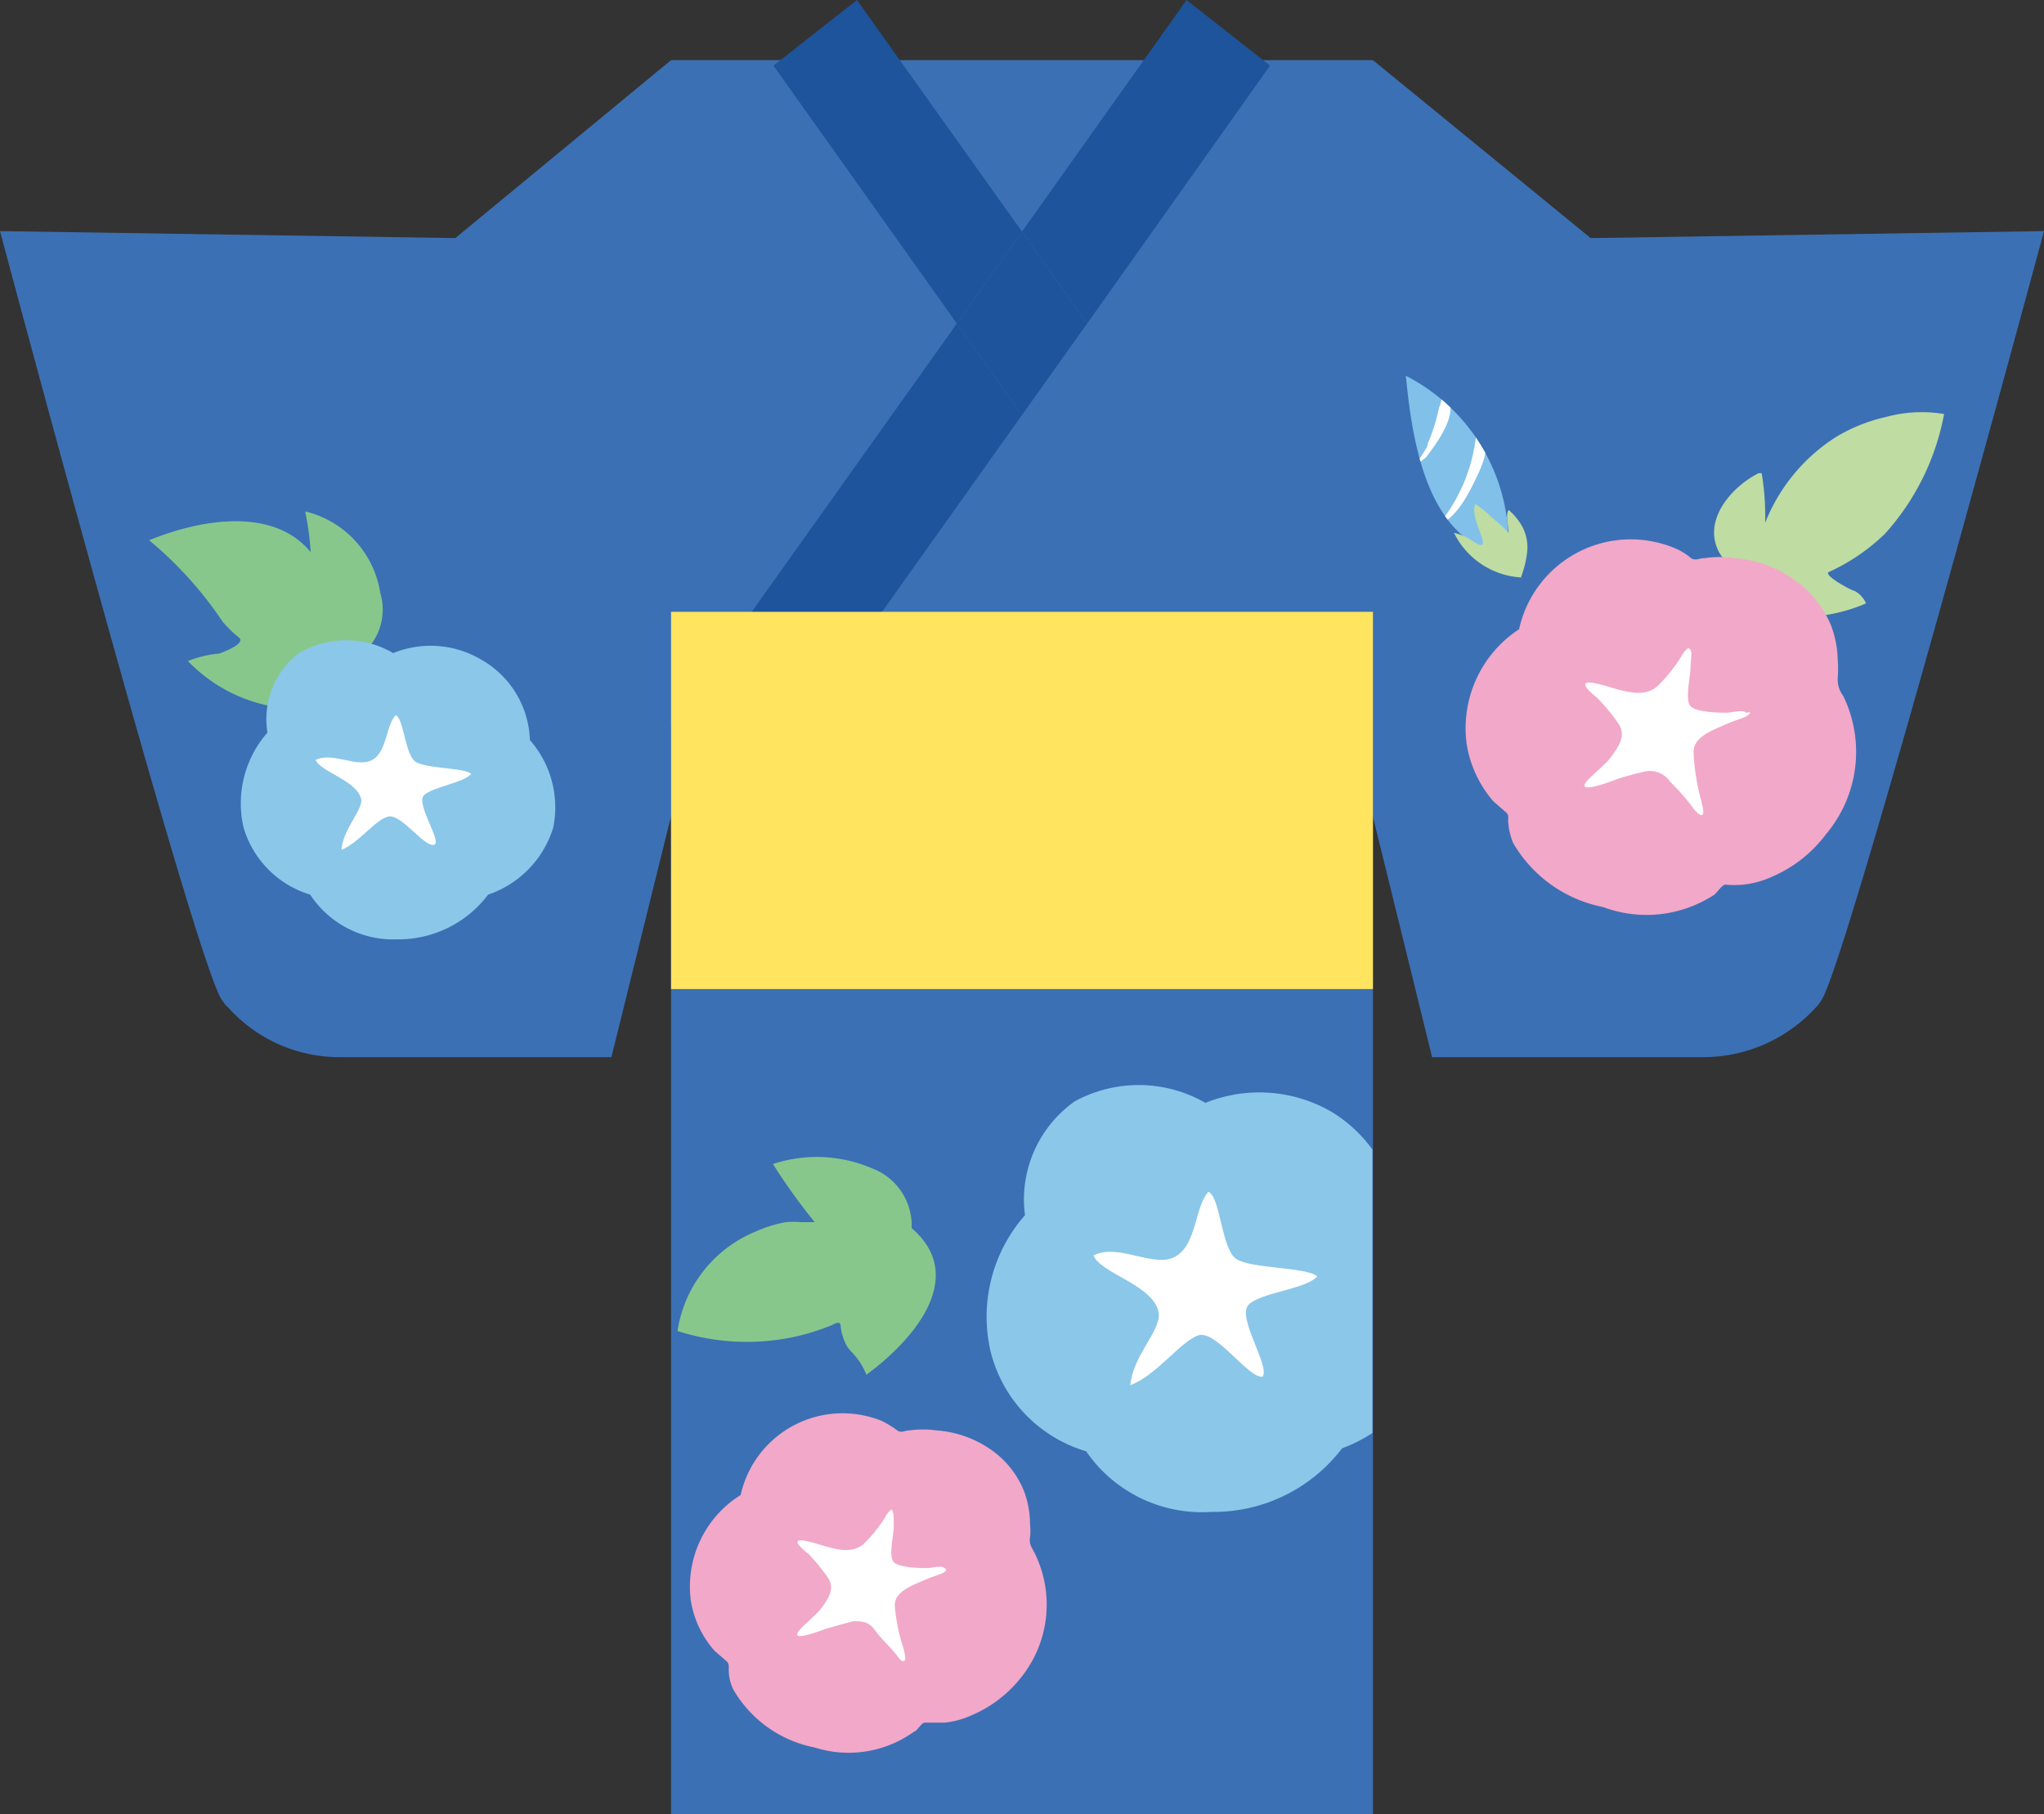
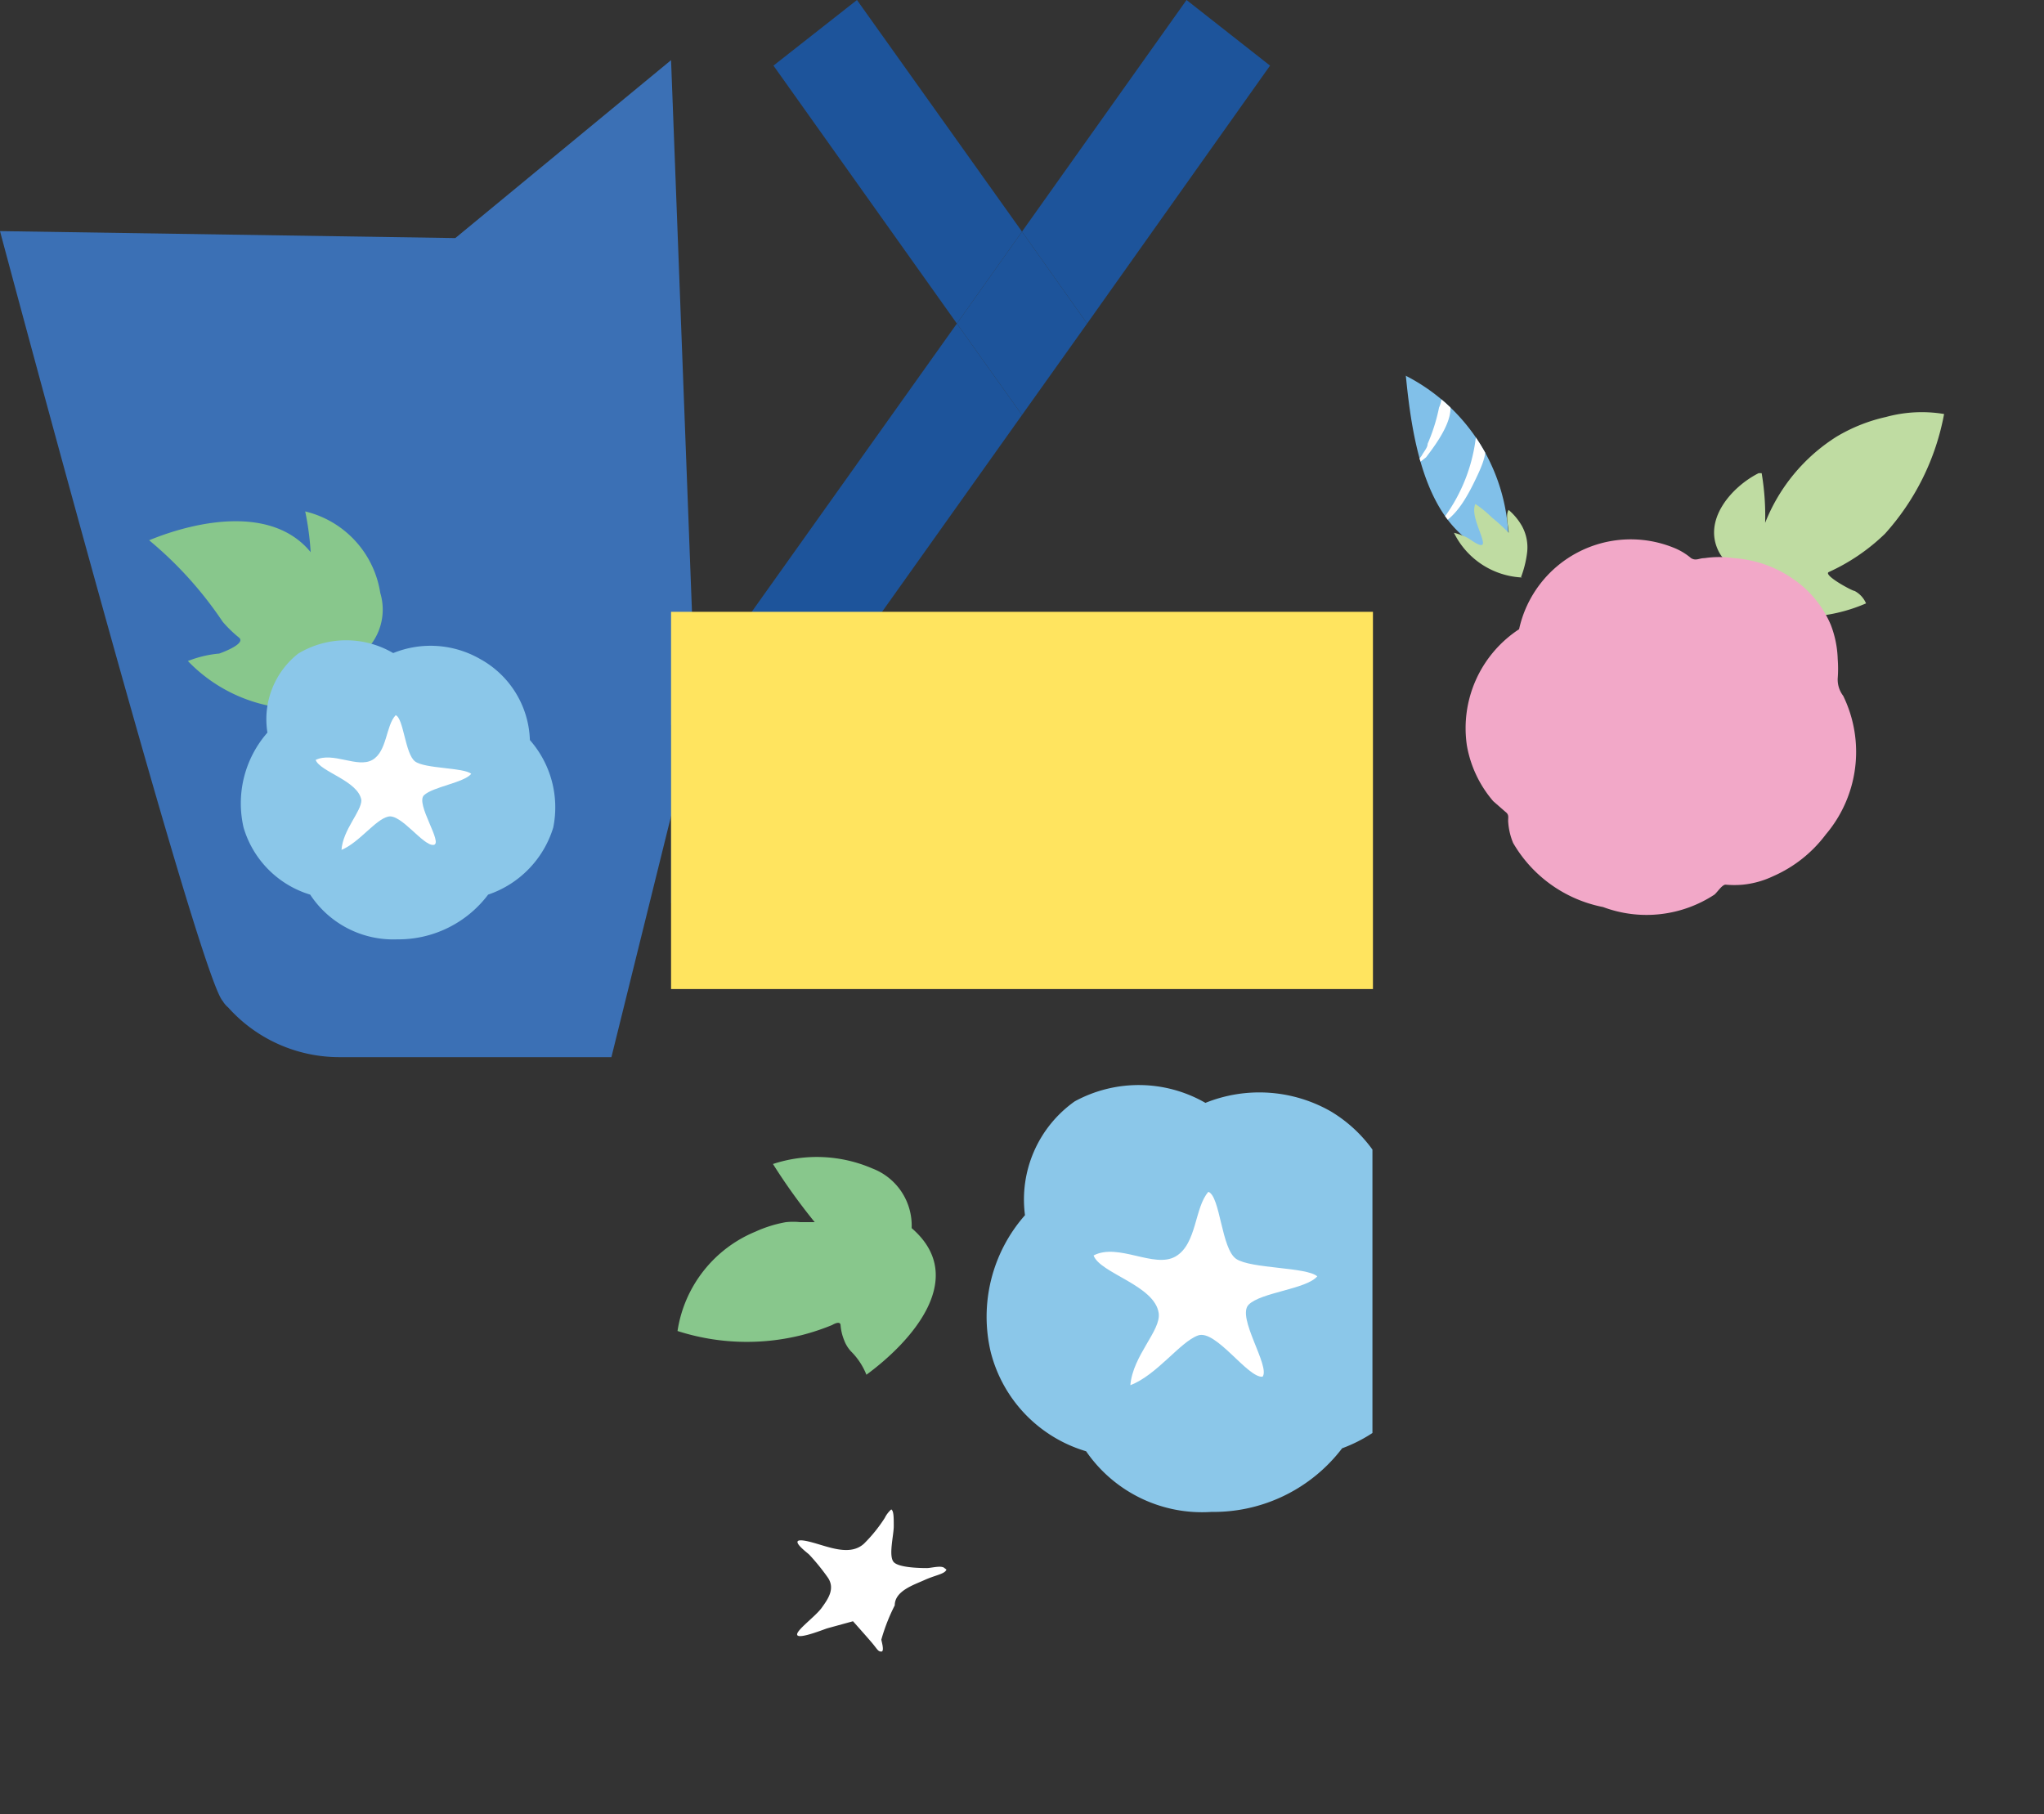
<svg xmlns="http://www.w3.org/2000/svg" viewBox="0 0 41.12 36.5">
  <rect x="0" y="0" width="41.12" height="36.5" fill="#333333" stroke="none" />
  <defs>
    <style>.cls-1{fill:#81c0e9;}.cls-2{fill:none;}.cls-3{fill:#3b70b5;}.cls-4{fill:#1d549b;}.cls-5{fill:#ffe45f;}.cls-6{clip-path:url(#clip-path);}.cls-7{fill:#fff;}.cls-8{fill:#bfdca2;}.cls-9{fill:#f2a8c8;}.cls-10{fill:#88c78c;}.cls-11{fill:#8bc7e9;}.cls-12{clip-path:url(#clip-path-2);}</style>
    <clipPath id="clip-path">
      <path class="cls-1" d="M28.28,7.56a3.79,3.79,0,0,1,2.06,3.63s0,0,0,0c-1.64-.24-1.93-2.32-2.06-3.65A0,0,0,0,1,28.28,7.56Z" />
    </clipPath>
    <clipPath id="clip-path-2">
      <rect class="cls-2" x="13.53" y="20.9" width="14.08" height="14.75" />
    </clipPath>
  </defs>
  <g id="レイヤー_2" data-name="レイヤー 2">
    <g id="レイヤー_2-2" data-name="レイヤー 2">
-       <path class="cls-3" d="M41.12,4.65,32,4.79,27.62,1.21l-.5,13.19,1.69,6.87H34.3a3.07,3.07,0,0,0,2.23-1,.49.49,0,0,0,.1-.13C37.08,19.64,41.12,4.65,41.12,4.65Z" />
      <path class="cls-3" d="M0,4.65l9.16.14L13.5,1.21,14,14.4l-1.7,6.87H6.81a3,3,0,0,1-2.22-1,.5.5,0,0,1-.11-.13C4,19.64,0,4.65,0,4.65Z" />
-       <rect class="cls-3" x="13.5" y="1.21" width="14.12" height="35.29" />
      <polygon class="cls-4" points="20.56 8.35 19.25 6.51 13.5 14.59 13.5 18.17 13.55 18.21 20.56 8.35" />
      <polygon class="cls-4" points="25.55 1.32 23.87 0 20.56 4.66 21.87 6.51 25.55 1.32" />
      <polygon class="cls-4" points="17.24 0 15.56 1.32 19.25 6.51 20.56 4.66 17.24 0" />
      <polygon class="cls-4" points="20.56 4.66 19.25 6.51 20.56 8.35 21.87 6.51 20.56 4.66" />
      <rect class="cls-5" x="13.5" y="12.31" width="14.12" height="7.59" />
      <path class="cls-1" d="M28.28,7.56a3.79,3.79,0,0,1,2.06,3.63s0,0,0,0c-1.64-.24-1.93-2.32-2.06-3.65A0,0,0,0,1,28.28,7.56Z" />
      <g class="cls-6">
        <path class="cls-7" d="M29.71,8.68h0V8.57a0,0,0,0,0,0,0,3.4,3.4,0,0,1-.78,2s0,0,0,0c.38-.15.63-.66.79-1S30,8.89,29.71,8.68Z" />
        <path class="cls-7" d="M28.69,9.2c.18-.24.78-1,.32-1.3V7.81h0v0l0,0s0,0,0,0l0,0c0,.13,0,.26-.06.39a3.65,3.65,0,0,1-.23.73c0,.08-.08.16-.12.24l-.06.08-.13.17s0,0,0,0l0,0h0l0,0Z" />
      </g>
      <path class="cls-8" d="M30.6,11.61a2.11,2.11,0,0,0,.12-.48.89.89,0,0,0-.11-.56,1.23,1.23,0,0,0-.26-.31h0c-.07.1,0,.34,0,.46a3.71,3.71,0,0,0-.34-.31,2.16,2.16,0,0,0-.33-.27h0c-.09.21.11.55.15.75s-.26-.05-.31-.07a1.25,1.25,0,0,0-.27-.1,0,0,0,0,0,0,0,1.61,1.61,0,0,0,1.39.9S30.61,11.62,30.6,11.61Zm-1.36-.79v0Z" />
      <path class="cls-8" d="M34.6,11.14a1.29,1.29,0,0,0,.74.55c.09.53.51.7,1,.69a1.5,1.5,0,0,0,.35,0,3.28,3.28,0,0,0,.85-.24,0,0,0,0,0,0,0,.51.51,0,0,0-.23-.25c-.05,0-.64-.32-.52-.38a4,4,0,0,0,1.13-.77,4.94,4.94,0,0,0,1.19-2.41s0,0,0,0a2.73,2.73,0,0,0-1.17.06,3.35,3.35,0,0,0-1,.4,3.62,3.62,0,0,0-1.43,1.73,5.15,5.15,0,0,0-.07-1,0,0,0,0,0-.06,0C34.84,9.79,34.22,10.48,34.6,11.14Z" />
      <path class="cls-9" d="M37.08,14a.54.54,0,0,1-.11-.35,2.55,2.55,0,0,0,0-.39,2.07,2.07,0,0,0-.14-.69,2.12,2.12,0,0,0-.77-.93,2.36,2.36,0,0,0-1.18-.41,2,2,0,0,0-.59,0c-.11,0-.17.06-.27,0a1.25,1.25,0,0,0-.35-.21,2.3,2.3,0,0,0-3.11,1.64h0a2.38,2.38,0,0,0-1.05,2.34,2.33,2.33,0,0,0,.53,1.12l.24.21c.08.06.06.1.06.19a1.34,1.34,0,0,0,.1.44,2.69,2.69,0,0,0,1.81,1.29A2.49,2.49,0,0,0,34.49,18c.06-.05.16-.21.23-.2a1.93,1.93,0,0,0,.34,0,1.85,1.85,0,0,0,.61-.17,2.65,2.65,0,0,0,1.06-.84A2.57,2.57,0,0,0,37.08,14Z" />
-       <path class="cls-7" d="M35.13,14.34c-.07-.07-.3,0-.39,0s-.61,0-.73-.13,0-.6,0-.79.06-.34-.05-.38,0,0,0,0a.55.55,0,0,0-.15.19,3.19,3.19,0,0,1-.46.57c-.35.32-.91,0-1.3-.06s.05.27.09.31a4.06,4.06,0,0,1,.42.51c.16.25,0,.46-.15.67s-.58.5-.53.59.59-.12.67-.15.37-.11.56-.15a.49.49,0,0,1,.49.21,4.49,4.49,0,0,1,.41.46s.14.21.22.21,0-.24,0-.27a4.39,4.39,0,0,1-.16-1c0-.32.42-.45.66-.56s.44-.13.48-.24A0,0,0,0,0,35.13,14.34Z" />
      <path class="cls-10" d="M7.65,11.93a1.16,1.16,0,0,1-1,1.49,1.35,1.35,0,0,1-1,.82,3.14,3.14,0,0,1-1.87-.94,0,0,0,0,1,0,0,2.23,2.23,0,0,1,.63-.15s.55-.19.4-.32a2.48,2.48,0,0,1-.33-.32A7.66,7.66,0,0,0,3,10.87a0,0,0,0,1,0,0c1-.41,2.49-.69,3.25.24a5.76,5.76,0,0,0-.11-.82,0,0,0,0,1,0,0A2,2,0,0,1,7.65,11.93Z" />
      <path class="cls-11" d="M7.91,13.14a2,2,0,0,1,1.75.12,1.93,1.93,0,0,1,1,1.63,2.05,2.05,0,0,1,.47,1.76A2.06,2.06,0,0,1,9.82,18a2.26,2.26,0,0,1-1.83.9A2,2,0,0,1,6.24,18,2,2,0,0,1,4.9,16.65a2.16,2.16,0,0,1,.48-1.91A1.68,1.68,0,0,1,6,13.15,1.87,1.87,0,0,1,7.91,13.14Z" />
      <path class="cls-7" d="M9.48,15.57c-.15-.13-.93-.1-1.13-.25s-.23-.87-.39-.93c-.2.21-.17.73-.47.9s-.79-.17-1.14,0c.09.24.86.42.92.81,0,.23-.37.59-.4,1,.36-.15.68-.61.94-.67s.7.59.91.57-.37-.83-.19-1S9.33,15.75,9.48,15.57Z" />
      <g class="cls-12">
        <path class="cls-10" d="M18.34,24.71h0a1.23,1.23,0,0,0-.79-1.2,2.82,2.82,0,0,0-2-.09,0,0,0,0,0,0,0,11.91,11.91,0,0,0,.84,1.17l-.29,0a1.45,1.45,0,0,0-.29,0,2.54,2.54,0,0,0-.61.19,2.58,2.58,0,0,0-1.57,2s0,0,0,0a4.55,4.55,0,0,0,2.51.08,4.69,4.69,0,0,0,.6-.2s.16-.1.17,0a1,1,0,0,0,.07.3.68.68,0,0,0,.14.23,1.38,1.38,0,0,1,.31.47s0,0,0,0C18.33,27,19.5,25.71,18.34,24.71Z" />
        <path class="cls-11" d="M24.25,22.19a2.9,2.9,0,0,1,2.52.17,2.81,2.81,0,0,1,1.37,2.35,3,3,0,0,1,.68,2.53A3,3,0,0,1,27,29.14a3.25,3.25,0,0,1-2.63,1.28,2.83,2.83,0,0,1-2.52-1.22,2.8,2.8,0,0,1-1.92-2,3.09,3.09,0,0,1,.69-2.75,2.42,2.42,0,0,1,1-2.29A2.69,2.69,0,0,1,24.25,22.19Z" />
        <path class="cls-7" d="M26.5,25.68c-.22-.19-1.33-.15-1.63-.35s-.32-1.26-.56-1.35c-.28.31-.23,1.05-.66,1.3S22.5,25,22,25.26c.13.36,1.23.6,1.31,1.16.05.35-.52.85-.57,1.45.53-.2,1-.87,1.36-1s1,.86,1.3.83c.16-.21-.53-1.2-.28-1.45S26.28,25.94,26.5,25.68Z" />
-         <path class="cls-9" d="M20.82,31.26c-.06-.12-.12-.19-.1-.32s0-.24,0-.35A1.92,1.92,0,0,0,20.6,30a1.86,1.86,0,0,0-.69-.85,2.18,2.18,0,0,0-1.07-.37,2,2,0,0,0-.54,0c-.11,0-.16.06-.25,0a2,2,0,0,0-.31-.19,2.1,2.1,0,0,0-2.84,1.49h0a2.17,2.17,0,0,0-1,2.14,2,2,0,0,0,.48,1l.22.19c.07.06.06.09.06.18a.93.93,0,0,0,.09.4,2.43,2.43,0,0,0,1.64,1.17,2.25,2.25,0,0,0,2-.32c.05,0,.15-.18.21-.18H19a1.73,1.73,0,0,0,.55-.15,2.52,2.52,0,0,0,1-.77A2.34,2.34,0,0,0,20.82,31.26Z" />
-         <path class="cls-7" d="M19,31.55c-.06-.06-.27,0-.35,0s-.56,0-.67-.12,0-.54,0-.72,0-.31-.05-.34,0,0,0,0a.55.55,0,0,0-.13.17,3,3,0,0,1-.42.52c-.32.29-.83,0-1.19-.06s.05.24.09.28a4.33,4.33,0,0,1,.38.47c.14.22,0,.42-.13.6s-.54.47-.49.55.54-.12.61-.14l.51-.14c.2,0,.31,0,.45.19s.25.28.37.42.13.19.2.19,0-.22,0-.24A3.78,3.78,0,0,1,18,32.3c0-.29.38-.41.6-.51s.41-.12.44-.21A0,0,0,0,0,19,31.55Z" />
+         <path class="cls-7" d="M19,31.55c-.06-.06-.27,0-.35,0s-.56,0-.67-.12,0-.54,0-.72,0-.31-.05-.34,0,0,0,0a.55.55,0,0,0-.13.17,3,3,0,0,1-.42.52c-.32.29-.83,0-1.19-.06s.05.24.09.28a4.33,4.33,0,0,1,.38.47c.14.22,0,.42-.13.6s-.54.47-.49.55.54-.12.61-.14l.51-.14s.25.28.37.42.13.19.2.19,0-.22,0-.24A3.78,3.78,0,0,1,18,32.3c0-.29.38-.41.6-.51s.41-.12.44-.21A0,0,0,0,0,19,31.55Z" />
      </g>
    </g>
  </g>
</svg>